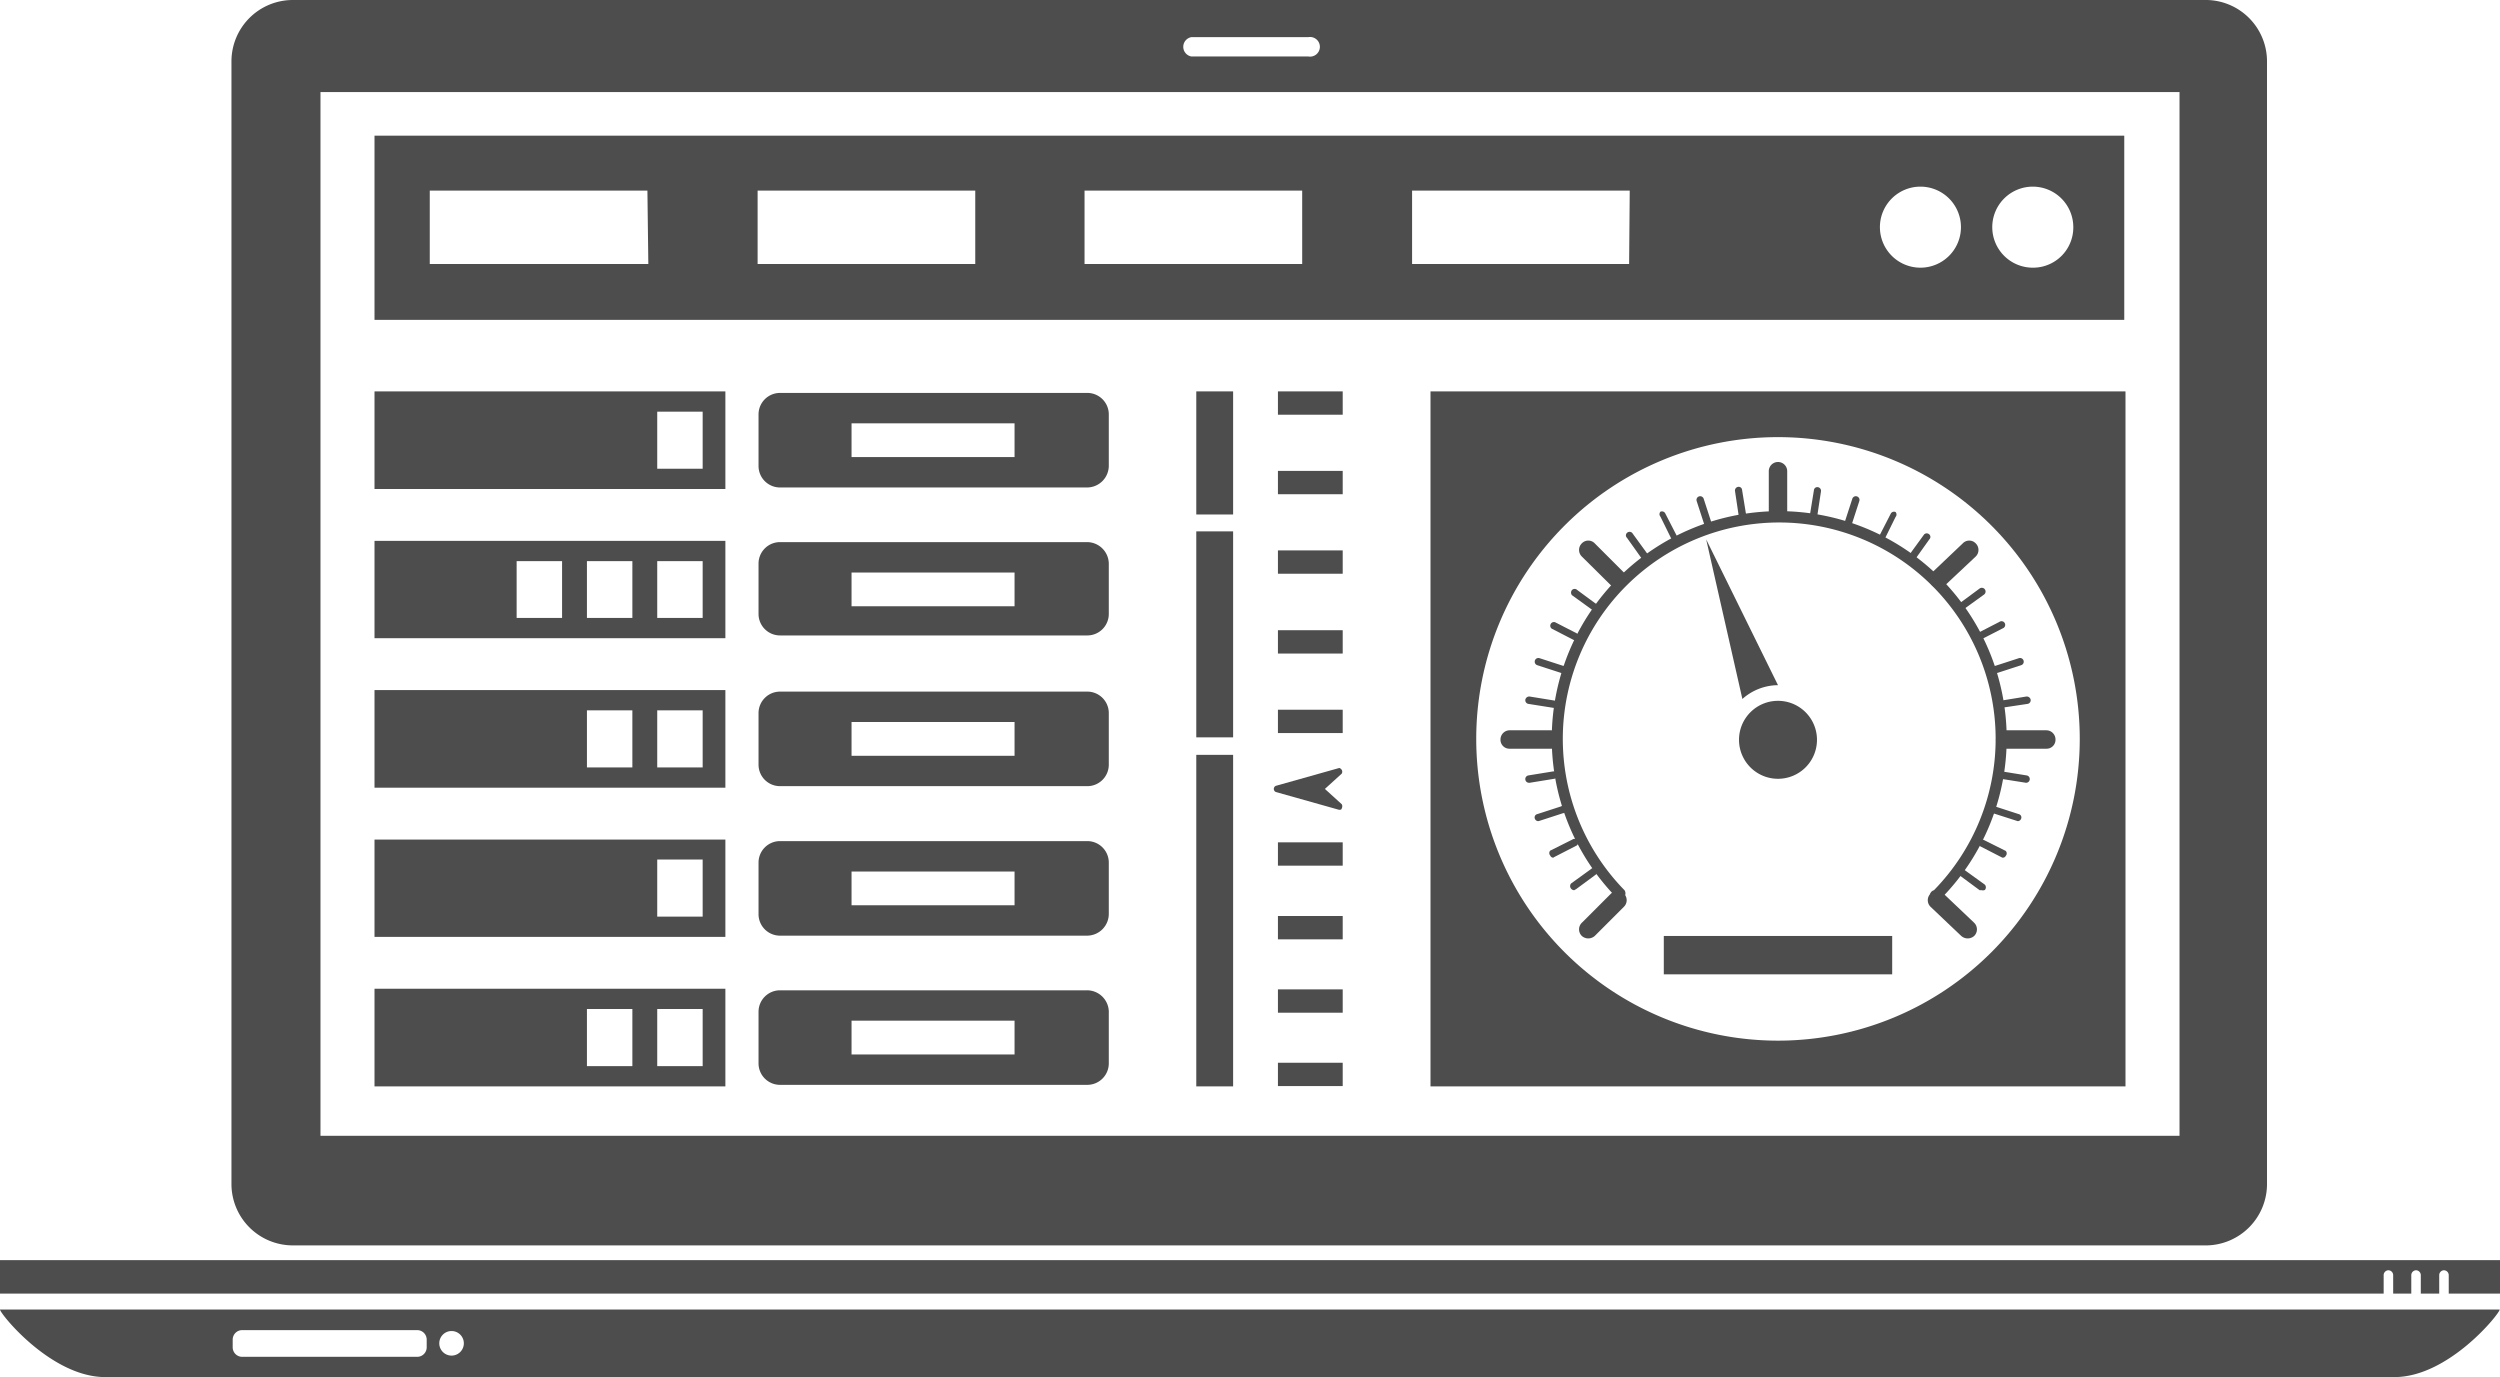
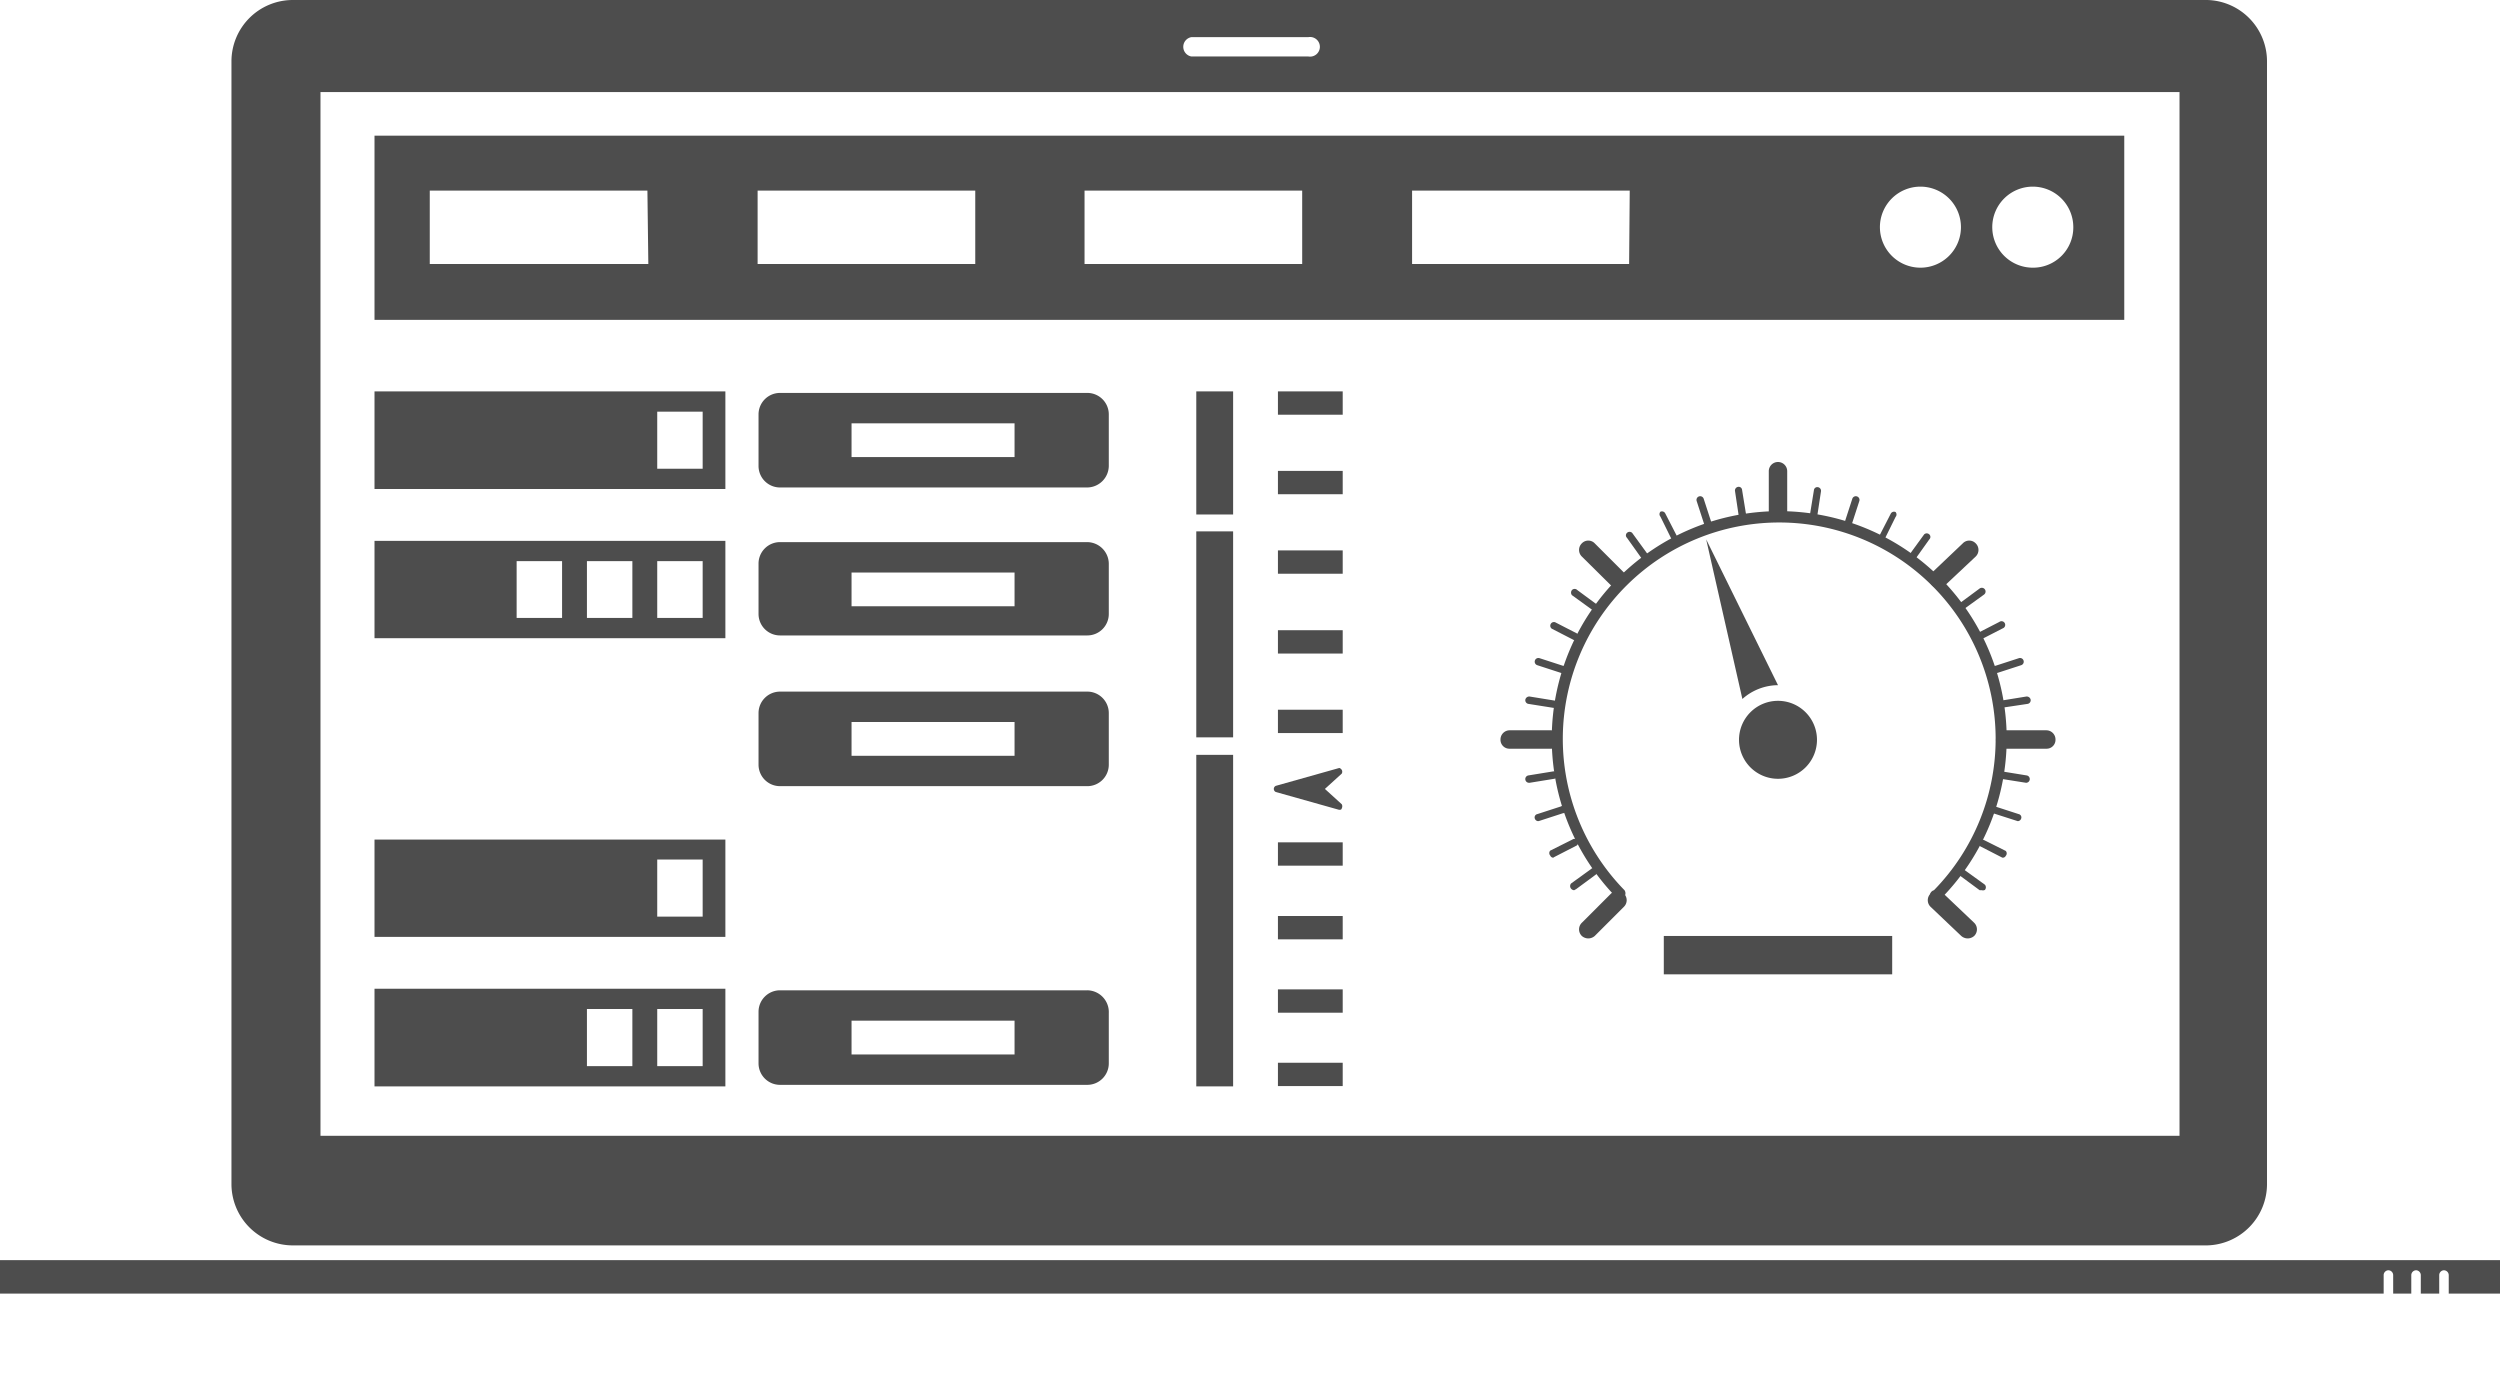
<svg xmlns="http://www.w3.org/2000/svg" viewBox="0 0 81.44 44.86">
  <defs>
    <style>.cls-1{fill:#4d4d4d;}</style>
  </defs>
  <g id="Layer_2" data-name="Layer 2">
    <g id="Layer_1-2" data-name="Layer 1">
-       <path class="cls-1" d="M0,42.66c0,.13,1.66,2.2,3.43,2.2H78c1.77,0,3.43-2.07,3.43-2.2Zm13.9,1.23a.31.31,0,0,1-.31.31H7.89a.31.31,0,0,1-.31-.31v-.25a.31.31,0,0,1,.31-.31h5.7a.31.31,0,0,1,.31.31Zm.81.27a.4.4,0,0,1-.4-.4.4.4,0,0,1,.8,0A.4.4,0,0,1,14.71,44.16Z" />
      <path class="cls-1" d="M12.2,4.42v6h57v-6ZM21.12,8.6H14V6.21h7.09Zm10.65,0H24.68V6.21h7.09Zm10.65,0H35.33V6.21h7.09Zm10.65,0H46V6.21h7.09Zm9.49.12a1.32,1.32,0,1,1,1.32-1.31A1.32,1.32,0,0,1,62.56,8.72Zm3.66,0a1.32,1.32,0,1,1,1.32-1.31A1.31,1.31,0,0,1,66.22,8.72Z" />
      <path class="cls-1" d="M35.41,12.8h-10a.7.7,0,0,0-.7.7v1.68a.7.7,0,0,0,.7.7h10a.71.71,0,0,0,.71-.7V13.5A.7.7,0,0,0,35.41,12.8Zm-2.36,2.09H27.74v-1.1h5.31Z" />
      <path class="cls-1" d="M35.41,17.66h-10a.7.7,0,0,0-.7.71V20a.7.7,0,0,0,.7.7h10a.7.7,0,0,0,.71-.7V18.37A.71.71,0,0,0,35.41,17.66Zm-2.36,2.09H27.74v-1.1h5.31Z" />
      <path class="cls-1" d="M35.41,22.53h-10a.7.7,0,0,0-.7.7v1.68a.7.7,0,0,0,.7.7h10a.7.7,0,0,0,.71-.7V23.23A.7.7,0,0,0,35.41,22.53Zm-2.36,2.09H27.74v-1.1h5.31Z" />
-       <path class="cls-1" d="M35.41,27.4h-10a.7.7,0,0,0-.7.7v1.67a.7.7,0,0,0,.7.71h10a.71.71,0,0,0,.71-.71V28.1A.7.7,0,0,0,35.41,27.4Zm-2.36,2.09H27.74v-1.1h5.31Z" />
      <path class="cls-1" d="M35.41,32.26h-10a.7.7,0,0,0-.7.7v1.68a.7.7,0,0,0,.7.7h10a.7.7,0,0,0,.71-.7V33A.71.71,0,0,0,35.41,32.26Zm-2.36,2.09H27.74v-1.1h5.31Z" />
      <path class="cls-1" d="M12.2,12.75v3.18H23.63V12.75Zm10.69,2.52H21.41V13.41h1.48Z" />
      <path class="cls-1" d="M12.2,17.62v3.17H23.63V17.62Zm6.11,2.51H16.83V18.28h1.48Zm2.29,0H19.12V18.28H20.6Zm2.29,0H21.41V18.28h1.48Z" />
-       <path class="cls-1" d="M12.2,22.48v3.18H23.63V22.48ZM20.6,25H19.12V23.14H20.6Zm2.29,0H21.41V23.14h1.48Z" />
      <path class="cls-1" d="M12.2,27.35v3.17H23.63V27.35Zm10.69,2.51H21.41V28h1.48Z" />
      <path class="cls-1" d="M12.2,32.21v3.18H23.63V32.21Zm8.4,2.52H19.12V32.87H20.6Zm2.29,0H21.41V32.87h1.48Z" />
      <rect class="cls-1" x="38.97" y="24.59" width="1.2" height="10.8" />
      <rect class="cls-1" x="38.97" y="12.75" width="1.2" height="4.01" />
      <rect class="cls-1" x="38.97" y="17.31" width="1.2" height="6.71" />
      <rect class="cls-1" x="41.63" y="34.62" width="2.11" height="0.76" />
      <rect class="cls-1" x="41.63" y="32.23" width="2.11" height="0.76" />
      <rect class="cls-1" x="41.63" y="29.84" width="2.11" height="0.76" />
      <rect class="cls-1" x="41.63" y="27.44" width="2.11" height="0.76" />
      <rect class="cls-1" x="41.63" y="23.12" width="2.11" height="0.76" />
      <rect class="cls-1" x="41.63" y="20.53" width="2.11" height="0.76" />
      <rect class="cls-1" x="41.63" y="17.93" width="2.11" height="0.76" />
      <rect class="cls-1" x="41.63" y="15.34" width="2.11" height="0.76" />
      <rect class="cls-1" x="41.63" y="12.75" width="2.11" height="0.76" />
      <path class="cls-1" d="M43.16,25.7l.55-.5a.13.13,0,0,0,0-.12s-.05-.07-.09-.06l-2.06.58a.11.11,0,0,0,0,.2l2.06.58c.05,0,.08,0,.09-.05a.14.14,0,0,0,0-.13Z" />
-       <path class="cls-1" d="M46.6,12.75V35.39H69.24V12.75ZM57.92,33.9a9.83,9.83,0,1,1,9.83-9.83A9.83,9.83,0,0,1,57.92,33.9Z" />
      <path class="cls-1" d="M63.09,29.33a.19.19,0,0,1-.13,0A.18.18,0,0,1,63,29a7.05,7.05,0,1,0-10.08,0,.18.18,0,0,1-.25.25,7.41,7.41,0,1,1,10.58,0A.18.18,0,0,1,63.09,29.33Z" />
      <path class="cls-1" d="M56.76,16.91a.13.13,0,0,1-.12-.11L56.52,16a.12.12,0,0,1,.1-.14.11.11,0,0,1,.13.1l.13.8a.11.11,0,0,1-.1.13Z" />
      <path class="cls-1" d="M55.63,17.18a.13.13,0,0,1-.11-.09l-.25-.77a.12.12,0,0,1,.08-.15.12.12,0,0,1,.15.08l.25.77a.12.12,0,0,1-.08.15Z" />
      <path class="cls-1" d="M54.56,17.62a.14.14,0,0,1-.11-.06l-.36-.73a.12.12,0,0,1,0-.16.12.12,0,0,1,.16.06l.37.72a.13.13,0,0,1-.05.16Z" />
      <path class="cls-1" d="M53.57,18.23a.14.14,0,0,1-.1-.05L53,17.52a.11.11,0,0,1,0-.16.12.12,0,0,1,.17,0l.48.66a.11.11,0,0,1,0,.16A.09.09,0,0,1,53.57,18.23Z" />
      <path class="cls-1" d="M51.93,19.86a.11.11,0,0,1-.07,0l-.65-.47a.13.13,0,0,1,0-.17.12.12,0,0,1,.17,0l.65.48a.11.11,0,0,1-.07.21Z" />
      <path class="cls-1" d="M51.33,20.85h-.06l-.72-.37a.12.12,0,0,1,.11-.21l.72.37a.12.12,0,0,1,0,.16A.11.11,0,0,1,51.33,20.85Z" />
      <path class="cls-1" d="M50.88,21.93l-.8-.26a.12.12,0,0,1-.08-.15.12.12,0,0,1,.15-.08l.77.25a.12.12,0,0,1,0,.24Z" />
      <path class="cls-1" d="M50.61,23.06l-.82-.13a.12.12,0,0,1-.1-.14.13.13,0,0,1,.14-.1l.8.13a.12.12,0,0,1,.1.14A.13.13,0,0,1,50.61,23.06Z" />
      <path class="cls-1" d="M49.81,25.5a.12.12,0,0,1-.12-.1.12.12,0,0,1,.1-.14l.8-.13a.12.12,0,0,1,.14.1.12.12,0,0,1-.1.14l-.8.13Z" />
      <path class="cls-1" d="M50.11,26.75a.12.12,0,0,1-.11-.08.11.11,0,0,1,.08-.15l.77-.25a.12.12,0,1,1,.07.22l-.77.25Z" />
      <path class="cls-1" d="M50.61,27.94a.11.11,0,0,1-.11-.07.12.12,0,0,1,0-.16l.72-.36a.12.12,0,1,1,.11.21l-.72.37Z" />
      <path class="cls-1" d="M51.28,29a.14.14,0,0,1-.1-.05.13.13,0,0,1,0-.17l.65-.47a.12.12,0,0,1,.17,0,.12.12,0,0,1,0,.17l-.65.48Z" />
      <path class="cls-1" d="M64.56,29l-.07,0-.65-.48a.12.12,0,0,1,0-.17.12.12,0,0,1,.17,0l.65.47a.13.13,0,0,1,0,.17A.14.14,0,0,1,64.56,29Z" />
      <path class="cls-1" d="M65.23,27.94h0l-.72-.37a.12.12,0,0,1,.11-.21l.72.36a.12.12,0,0,1,0,.16A.11.11,0,0,1,65.23,27.94Z" />
      <path class="cls-1" d="M65.73,26.75l-.81-.26a.12.12,0,1,1,.07-.22l.77.25a.11.11,0,0,1,.08.15A.12.12,0,0,1,65.73,26.75Z" />
      <path class="cls-1" d="M66,25.5l-.82-.13a.12.12,0,0,1-.1-.14.12.12,0,0,1,.14-.1l.8.13a.12.12,0,0,1,.1.14A.12.12,0,0,1,66,25.5Z" />
      <path class="cls-1" d="M65.23,23.06a.13.13,0,0,1-.12-.1.12.12,0,0,1,.1-.14l.8-.13a.13.13,0,0,1,.14.1.12.12,0,0,1-.1.14l-.8.12Z" />
      <path class="cls-1" d="M65,21.93a.12.12,0,0,1,0-.24l.77-.25a.12.12,0,0,1,.15.08.12.12,0,0,1-.08.15l-.77.25Z" />
      <path class="cls-1" d="M64.51,20.85a.11.11,0,0,1-.1-.06.12.12,0,0,1,0-.16l.72-.37a.12.12,0,1,1,.11.21l-.72.37Z" />
      <path class="cls-1" d="M63.91,19.86a.11.11,0,0,1-.07-.21l.65-.48a.12.12,0,0,1,.14.2l-.65.47A.1.1,0,0,1,63.91,19.86Z" />
      <path class="cls-1" d="M62.27,18.23a.09.09,0,0,1-.07,0,.11.11,0,0,1,0-.16l.48-.66a.12.12,0,0,1,.17,0,.11.11,0,0,1,0,.16l-.47.66A.14.14,0,0,1,62.27,18.23Z" />
      <path class="cls-1" d="M61.28,17.62h-.06a.13.13,0,0,1,0-.16l.37-.72a.12.12,0,0,1,.16-.06.12.12,0,0,1,0,.16l-.36.73A.13.13,0,0,1,61.28,17.62Z" />
      <path class="cls-1" d="M60.21,17.18c-.1,0-.14-.1-.12-.16l.25-.77a.12.12,0,0,1,.15-.08.12.12,0,0,1,.08.15l-.25.77A.13.13,0,0,1,60.21,17.18Z" />
      <path class="cls-1" d="M59.08,16.91c-.09,0-.13-.08-.12-.14l.13-.8a.11.11,0,0,1,.13-.1.12.12,0,0,1,.1.14l-.12.79A.13.13,0,0,1,59.08,16.91Z" />
      <path class="cls-1" d="M57.92,17a.29.29,0,0,1-.3-.3V15.35a.3.3,0,1,1,.6,0v1.34A.29.29,0,0,1,57.92,17Z" />
      <path class="cls-1" d="M52.69,19.16a.27.27,0,0,1-.21-.09l-.95-.94a.3.3,0,0,1,0-.43.29.29,0,0,1,.42,0l.95.95a.3.3,0,0,1-.21.51Z" />
      <path class="cls-1" d="M50.52,24.39H49.18a.29.29,0,0,1-.3-.3.3.3,0,0,1,.3-.3h1.34a.3.3,0,0,1,.3.3A.29.29,0,0,1,50.52,24.39Z" />
      <path class="cls-1" d="M51.74,30.57a.32.32,0,0,1-.21-.08.3.3,0,0,1,0-.43l.95-.95a.31.31,0,0,1,.42,0,.3.3,0,0,1,0,.43l-.95.95A.32.32,0,0,1,51.74,30.57Z" />
      <path class="cls-1" d="M64.1,30.57a.32.32,0,0,1-.21-.08l-1-.95a.3.3,0,0,1,0-.43.31.31,0,0,1,.42,0l1,.95a.3.3,0,0,1,0,.43A.32.32,0,0,1,64.1,30.57Z" />
      <path class="cls-1" d="M66.66,24.39H65.32a.29.29,0,0,1-.3-.3.3.3,0,0,1,.3-.3h1.34a.3.3,0,0,1,.3.3A.29.29,0,0,1,66.66,24.39Z" />
      <path class="cls-1" d="M63.15,19.16a.3.3,0,0,1-.21-.09.29.29,0,0,1,0-.42l1-.95a.29.29,0,0,1,.42,0,.3.3,0,0,1,0,.43l-1,.94A.27.27,0,0,1,63.15,19.16Z" />
      <path class="cls-1" d="M57.92,22.32s-2.34-4.75-2.34-4.75l1.18,5.2A1.76,1.76,0,0,1,57.92,22.32Z" />
      <path class="cls-1" d="M59.19,24.09a1.27,1.27,0,1,1-1.27-1.26A1.27,1.27,0,0,1,59.19,24.09Z" />
      <rect class="cls-1" x="54.2" y="30.49" width="7.44" height="1.25" />
      <path class="cls-1" d="M71.9,0H9.54a2,2,0,0,0-2,2V38.57a2,2,0,0,0,2,2H71.9a2,2,0,0,0,1.95-2V2A2,2,0,0,0,71.9,0ZM38.81,1.21h3.81a.32.32,0,1,1,0,.63H38.81a.32.32,0,0,1,0-.63ZM71,37H10.44V3H71Z" />
      <path class="cls-1" d="M0,41.05v1.09H77.65v-.6a.16.16,0,0,1,.15-.16.16.16,0,0,1,.16.16v.6h.59v-.6a.16.16,0,0,1,.16-.16.16.16,0,0,1,.15.16v.6h.6v-.6a.16.16,0,0,1,.15-.16.16.16,0,0,1,.16.16v.6h1.67V41.05Z" />
    </g>
  </g>
</svg>